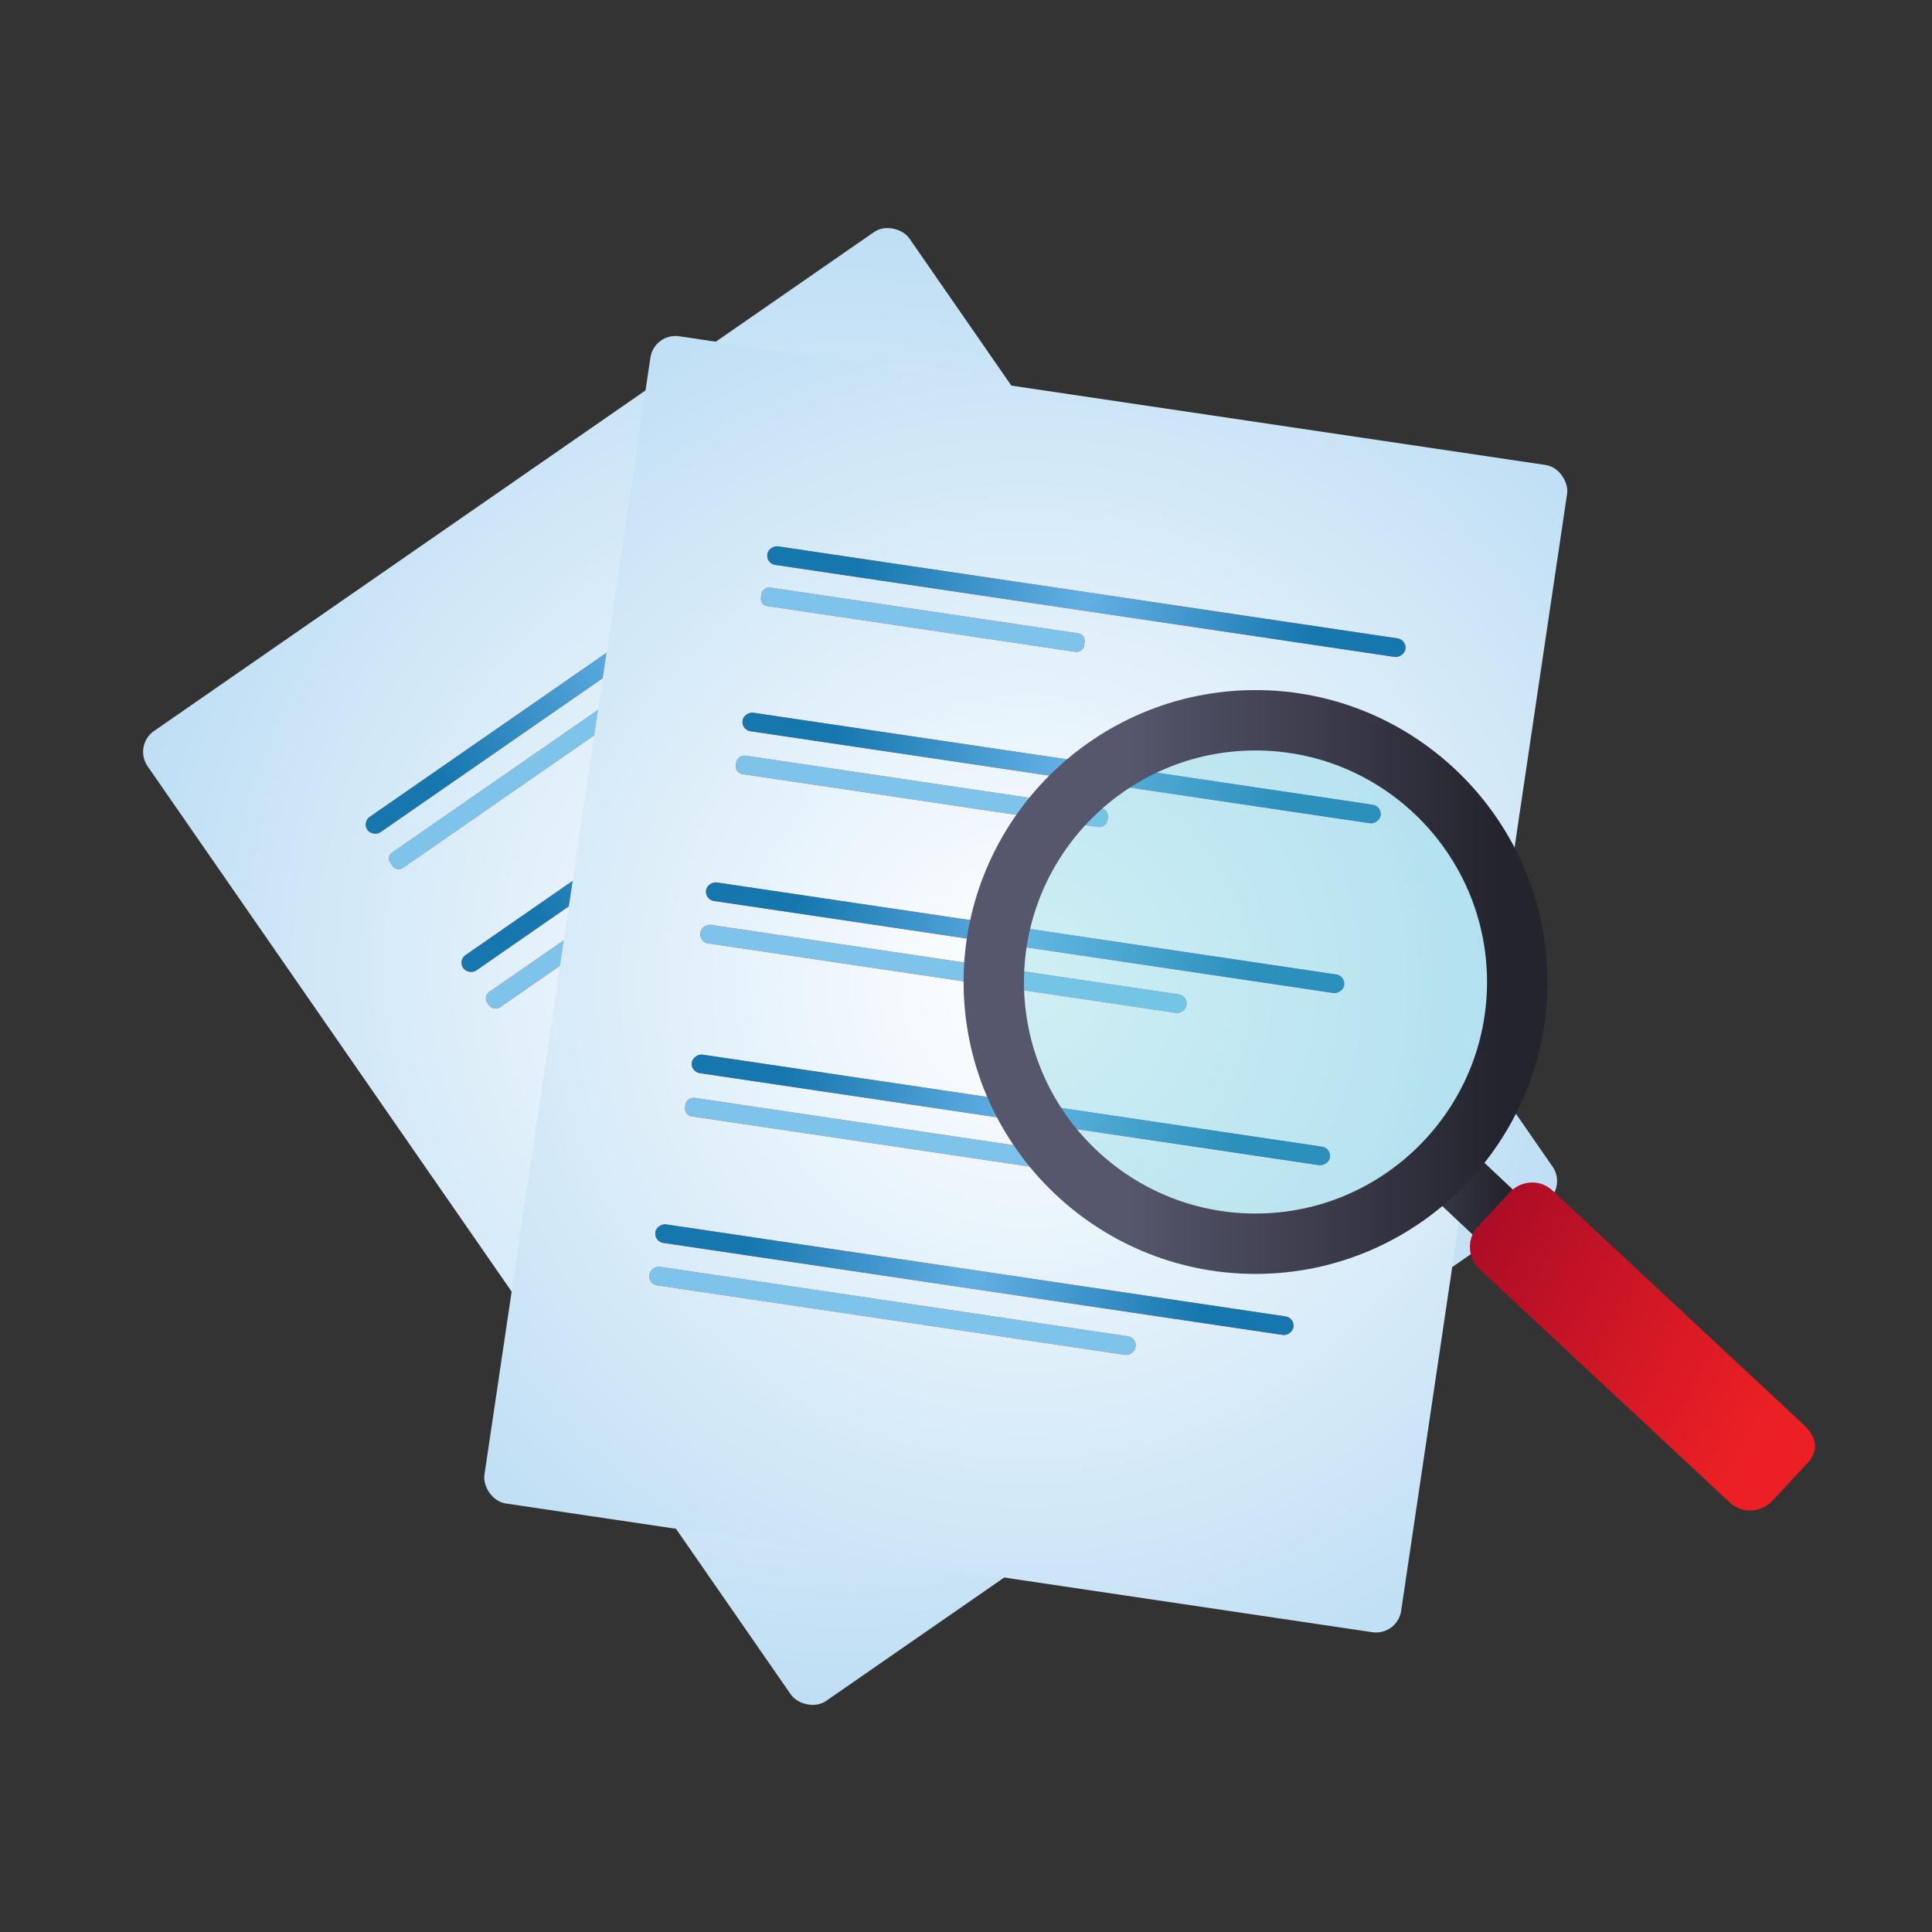
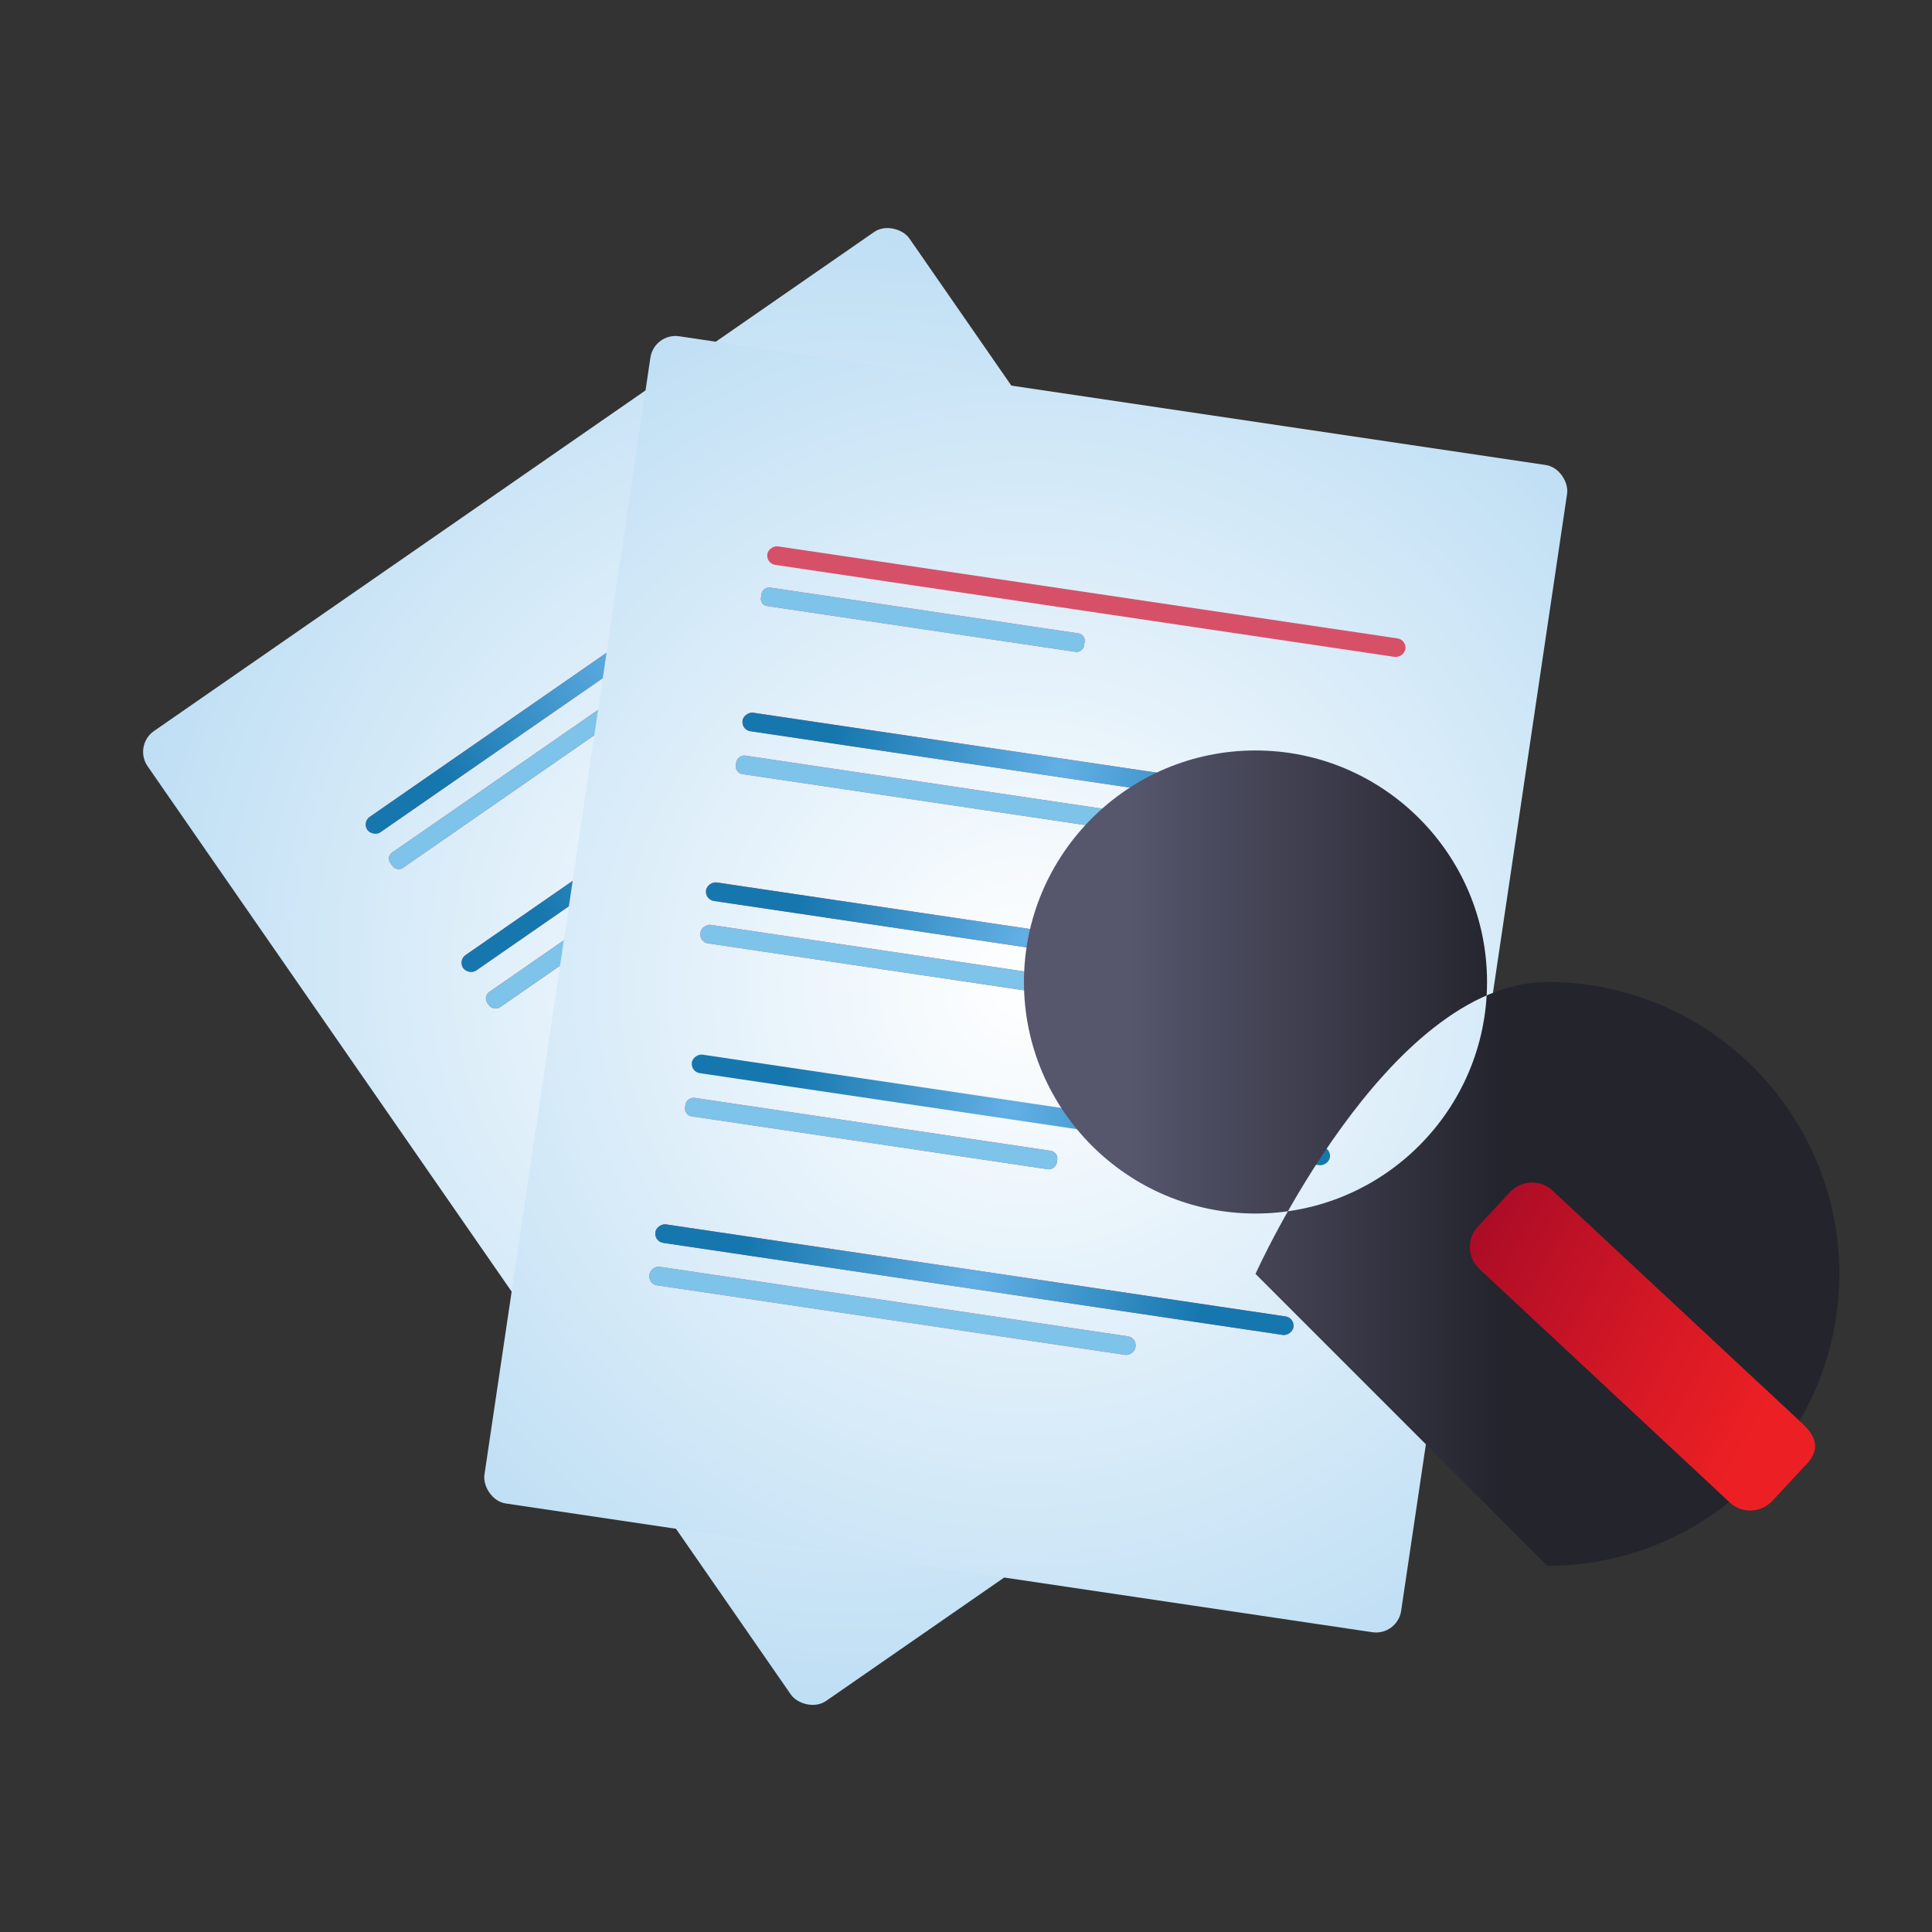
<svg xmlns="http://www.w3.org/2000/svg" xmlns:xlink="http://www.w3.org/1999/xlink" id="Layer_1" viewBox="0 0 64 64">
  <rect x="0" y="0" width="64" height="64" fill="#333333" stroke="none" />
  <defs>
    <radialGradient id="radial-gradient" cx="28.16" cy="32.01" fx="28.16" fy="32.01" r="59.52" gradientTransform="translate(23.25 -10.34) rotate(34.72)" gradientUnits="userSpaceOnUse">
      <stop offset="0" stop-color="#fff" />
      <stop offset="1" stop-color="#63b0e5" />
    </radialGradient>
    <radialGradient id="radial-gradient-2" cx="20.96" cy="21.4" fx="20.96" fy="21.4" r="7.64" gradientTransform="translate(15.92 -8.13) rotate(34.72)" gradientUnits="userSpaceOnUse">
      <stop offset="0" stop-color="#63b0e5" />
      <stop offset="1" stop-color="#1677ae" />
    </radialGradient>
    <radialGradient id="radial-gradient-3" cx="24.13" cy="25.98" fx="24.13" fy="25.98" r="7.64" gradientTransform="translate(19.1 -9.12) rotate(34.72)" xlink:href="#radial-gradient-2" />
    <radialGradient id="radial-gradient-4" cx="33.98" cy="32.6" fx="33.98" fy="32.6" r="60.73" gradientTransform="translate(-4.42 5.35) rotate(-8.45)" xlink:href="#radial-gradient" />
    <radialGradient id="radial-gradient-5" cx="35.99" cy="19.93" fx="35.99" fy="19.93" r="7.59" gradientTransform="translate(50.42 -18.59) rotate(81.55)" xlink:href="#radial-gradient-2" />
    <radialGradient id="radial-gradient-6" cx="33.96" cy="31.07" fx="33.96" fy="31.07" r="7.59" gradientTransform="translate(59.7 -7.09) rotate(81.55)" xlink:href="#radial-gradient-2" />
    <radialGradient id="radial-gradient-7" cx="35.17" cy="25.44" fx="35.17" fy="25.44" r="7.59" gradientTransform="translate(55.17 -13.08) rotate(81.55)" xlink:href="#radial-gradient-2" />
    <radialGradient id="radial-gradient-8" cx="33.49" cy="36.77" fx="33.49" fy="36.77" r="7.59" gradientTransform="translate(64.94 -1.75) rotate(81.55)" xlink:href="#radial-gradient-2" />
    <radialGradient id="radial-gradient-9" cx="32.27" cy="42.4" fx="32.27" fy="42.4" r="7.59" gradientTransform="translate(69.47 4.24) rotate(81.55)" xlink:href="#radial-gradient-2" />
    <linearGradient id="linear-gradient" x1="41.7" y1="42.31" x2="50.48" y2="42.31" gradientTransform="translate(47.13 -24.37) rotate(46.77)" gradientUnits="userSpaceOnUse">
      <stop offset=".28" stop-color="#56566d" />
      <stop offset=".92" stop-color="#24242d" />
    </linearGradient>
    <linearGradient id="linear-gradient-2" x1="31.93" y1="32.53" x2="51.26" y2="32.53" gradientTransform="matrix(1,0,0,1,0,0)" xlink:href="#linear-gradient" />
    <linearGradient id="linear-gradient-3" x1="46.09" y1="39.97" x2="58.56" y2="46.95" gradientUnits="userSpaceOnUse">
      <stop offset=".12" stop-color="#a50a28" />
      <stop offset=".12" stop-color="#a50a27" />
      <stop offset=".71" stop-color="#d81925" />
      <stop offset="1" stop-color="#ec2024" />
    </linearGradient>
  </defs>
  <g>
    <rect x="12.81" y="12.47" width="30.7" height="39.09" rx=".84" ry=".84" transform="translate(-13.22 21.74) rotate(-34.72)" fill="url(#radial-gradient)" />
    <g>
      <g>
        <rect x="10.27" y="21.09" width="21.37" height=".62" rx=".31" ry=".31" transform="translate(-8.46 15.75) rotate(-34.72)" fill="#d65168" />
        <rect x="12" y="25.24" width="10.82" height=".62" rx=".24" ry=".24" transform="translate(-11.45 14.47) rotate(-34.72)" fill="#d65168" />
      </g>
      <g>
        <rect x="10.27" y="21.09" width="21.37" height=".62" rx=".31" ry=".31" transform="translate(-8.46 15.75) rotate(-34.72)" fill="url(#radial-gradient-2)" />
        <rect x="12" y="25.24" width="10.82" height=".62" rx=".24" ry=".24" transform="translate(-11.45 14.47) rotate(-34.72)" fill="#7dc3ea" />
      </g>
    </g>
    <g>
      <g>
        <rect x="16.41" y="30.6" width="21.37" height=".62" rx=".31" ry=".31" transform="translate(-12.78 20.94) rotate(-34.72)" fill="#d65168" />
        <rect x="17.68" y="33.21" width="16.28" height=".62" rx=".3" ry=".3" transform="translate(-14.49 20.68) rotate(-34.72)" fill="#d65168" />
      </g>
      <g>
        <rect x="16.41" y="30.6" width="21.37" height=".62" rx=".31" ry=".31" transform="translate(-12.78 20.94) rotate(-34.72)" fill="#316594" />
        <rect x="17.68" y="33.21" width="16.28" height=".62" rx=".3" ry=".3" transform="translate(-14.49 20.68) rotate(-34.72)" fill="#5788ad" />
      </g>
    </g>
    <g>
      <g>
        <rect x="13.44" y="25.67" width="21.37" height=".62" rx=".31" ry=".31" transform="translate(-10.5 18.37) rotate(-34.72)" fill="#d65168" />
        <rect x="15.06" y="29.4" width="12.45" height=".62" rx=".26" ry=".26" transform="translate(-13.13 17.42) rotate(-34.72)" fill="#d65168" />
      </g>
      <g>
        <rect x="13.44" y="25.67" width="21.37" height=".62" rx=".31" ry=".31" transform="translate(-10.5 18.37) rotate(-34.72)" fill="url(#radial-gradient-3)" />
        <rect x="15.06" y="29.4" width="12.45" height=".62" rx=".26" ry=".26" transform="translate(-13.13 17.42) rotate(-34.72)" fill="#7dc3ea" />
      </g>
    </g>
    <g>
      <g>
        <rect x="19.97" y="35.09" width="21.37" height=".62" rx=".31" ry=".31" transform="translate(-14.7 23.77) rotate(-34.72)" fill="#d65168" />
        <rect x="21.59" y="38.82" width="12.45" height=".62" rx=".26" ry=".26" transform="translate(-17.33 22.81) rotate(-34.72)" fill="#d65168" />
      </g>
      <g>
-         <rect x="19.97" y="35.09" width="21.37" height=".62" rx=".31" ry=".31" transform="translate(-14.7 23.77) rotate(-34.72)" fill="#316594" />
        <rect x="21.59" y="38.82" width="12.45" height=".62" rx=".26" ry=".26" transform="translate(-17.33 22.81) rotate(-34.72)" fill="#5788ad" />
      </g>
    </g>
    <g>
      <g>
        <rect x="22.93" y="40.02" width="21.37" height=".62" rx=".31" ry=".31" transform="translate(-16.98 26.33) rotate(-34.72)" fill="#d65168" />
        <rect x="24.21" y="42.62" width="16.28" height=".62" rx=".3" ry=".3" transform="translate(-18.69 26.07) rotate(-34.72)" fill="#d65168" />
      </g>
      <g>
        <rect x="22.93" y="40.02" width="21.37" height=".62" rx=".31" ry=".31" transform="translate(-16.98 26.33) rotate(-34.72)" fill="#316594" />
        <rect x="24.21" y="42.62" width="16.28" height=".62" rx=".3" ry=".3" transform="translate(-18.69 26.07) rotate(-34.72)" fill="#5788ad" />
      </g>
    </g>
  </g>
  <g>
    <rect x="18.63" y="13.06" width="30.7" height="39.09" rx=".84" ry=".84" transform="translate(5.16 -4.64) rotate(8.45)" fill="url(#radial-gradient-4)" />
    <g>
      <g>
        <rect x="35.68" y="9.25" width=".62" height="21.37" rx=".31" ry=".31" transform="translate(10.98 52.6) rotate(-81.55)" fill="#d65168" />
        <rect x="30.26" y="15.12" width=".62" height="10.82" rx=".24" ry=".24" transform="translate(5.77 47.75) rotate(-81.55)" fill="#d65168" />
      </g>
      <g>
-         <rect x="35.68" y="9.25" width=".62" height="21.37" rx=".31" ry=".31" transform="translate(10.98 52.6) rotate(-81.55)" fill="url(#radial-gradient-5)" />
        <rect x="30.26" y="15.12" width=".62" height="10.82" rx=".24" ry=".24" transform="translate(5.77 47.75) rotate(-81.55)" fill="#7dc3ea" />
      </g>
    </g>
    <g>
      <g>
        <rect x="33.65" y="20.38" width=".62" height="21.37" rx=".31" ry=".31" transform="translate(-1.76 60.09) rotate(-81.55)" fill="#d65168" />
        <rect x="30.94" y="23.96" width=".62" height="16.28" rx=".3" ry=".3" transform="translate(-5.09 58.29) rotate(-81.55)" fill="#d65168" />
      </g>
      <g>
        <rect x="33.65" y="20.38" width=".62" height="21.37" rx=".31" ry=".31" transform="translate(-1.76 60.09) rotate(-81.55)" fill="url(#radial-gradient-6)" />
        <rect x="30.94" y="23.96" width=".62" height="16.28" rx=".3" ry=".3" transform="translate(-5.09 58.29) rotate(-81.55)" fill="#7dc3ea" />
      </g>
    </g>
    <g>
      <g>
        <rect x="34.86" y="14.76" width=".62" height="21.37" rx=".31" ry=".31" transform="translate(4.83 56.49) rotate(-81.55)" fill="#d65168" />
        <rect x="30.24" y="19.99" width=".62" height="12.45" rx=".26" ry=".26" transform="translate(.12 52.58) rotate(-81.55)" fill="#d65168" />
      </g>
      <g>
        <rect x="34.86" y="14.76" width=".62" height="21.37" rx=".31" ry=".31" transform="translate(4.83 56.49) rotate(-81.55)" fill="url(#radial-gradient-7)" />
        <rect x="30.24" y="19.99" width=".62" height="12.45" rx=".26" ry=".26" transform="translate(.12 52.58) rotate(-81.55)" fill="#7dc3ea" />
      </g>
    </g>
    <g>
      <g>
-         <rect x="33.18" y="26.09" width=".62" height="21.37" rx=".31" ry=".31" transform="translate(-7.81 64.49) rotate(-81.55)" fill="#d65168" />
        <rect x="28.55" y="31.32" width=".62" height="12.45" rx=".26" ry=".26" transform="translate(-12.52 60.58) rotate(-81.55)" fill="#d65168" />
      </g>
      <g>
        <rect x="33.18" y="26.09" width=".62" height="21.37" rx=".31" ry=".31" transform="translate(-7.81 64.49) rotate(-81.55)" fill="url(#radial-gradient-8)" />
        <rect x="28.55" y="31.32" width=".62" height="12.45" rx=".26" ry=".26" transform="translate(-12.52 60.58) rotate(-81.55)" fill="#7dc3ea" />
      </g>
    </g>
    <g>
      <g>
        <rect x="31.97" y="31.71" width=".62" height="21.37" rx=".31" ry=".31" transform="translate(-14.4 68.09) rotate(-81.55)" fill="#d65168" />
        <rect x="29.26" y="35.29" width=".62" height="16.28" rx=".3" ry=".3" transform="translate(-17.74 66.29) rotate(-81.55)" fill="#d65168" />
      </g>
      <g>
        <rect x="31.97" y="31.71" width=".62" height="21.37" rx=".31" ry=".31" transform="translate(-14.4 68.09) rotate(-81.55)" fill="url(#radial-gradient-9)" />
        <rect x="29.26" y="35.29" width=".62" height="16.28" rx=".3" ry=".3" transform="translate(-17.74 66.29) rotate(-81.55)" fill="#7dc3ea" />
      </g>
    </g>
  </g>
  <g>
-     <circle cx="41.59" cy="32.53" r="7.85" fill="#5ecadb" opacity=".3" />
    <rect x="50.74" y="37.22" width="2" height="10.17" transform="translate(-14.52 51.03) rotate(-46.77)" fill="url(#linear-gradient)" />
-     <path d="M41.59,42.2c-5.33,0-9.67-4.34-9.67-9.67s4.34-9.67,9.67-9.67,9.67,4.34,9.67,9.67-4.34,9.67-9.67,9.67ZM41.59,24.86c-4.23,0-7.67,3.44-7.67,7.67s3.44,7.67,7.67,7.67,7.67-3.44,7.67-7.67-3.44-7.67-7.67-7.67Z" fill="url(#linear-gradient-2)" />
+     <path d="M41.59,42.2s4.34-9.67,9.67-9.67,9.67,4.34,9.67,9.67-4.34,9.67-9.67,9.67ZM41.59,24.86c-4.23,0-7.67,3.44-7.67,7.67s3.44,7.67,7.67,7.67,7.67-3.44,7.67-7.67-3.44-7.67-7.67-7.67Z" fill="url(#linear-gradient-2)" />
    <path d="M59.77,48.58l-1.06,1.14c-.38.4-1.01.43-1.41.05l-8.29-7.73c-.4-.38-.43-1.01-.05-1.41l1.06-1.14c.38-.4,1.01-.43,1.41-.05l8.29,7.73c.4.38.65.84.05,1.41Z" fill="url(#linear-gradient-3)" />
  </g>
</svg>